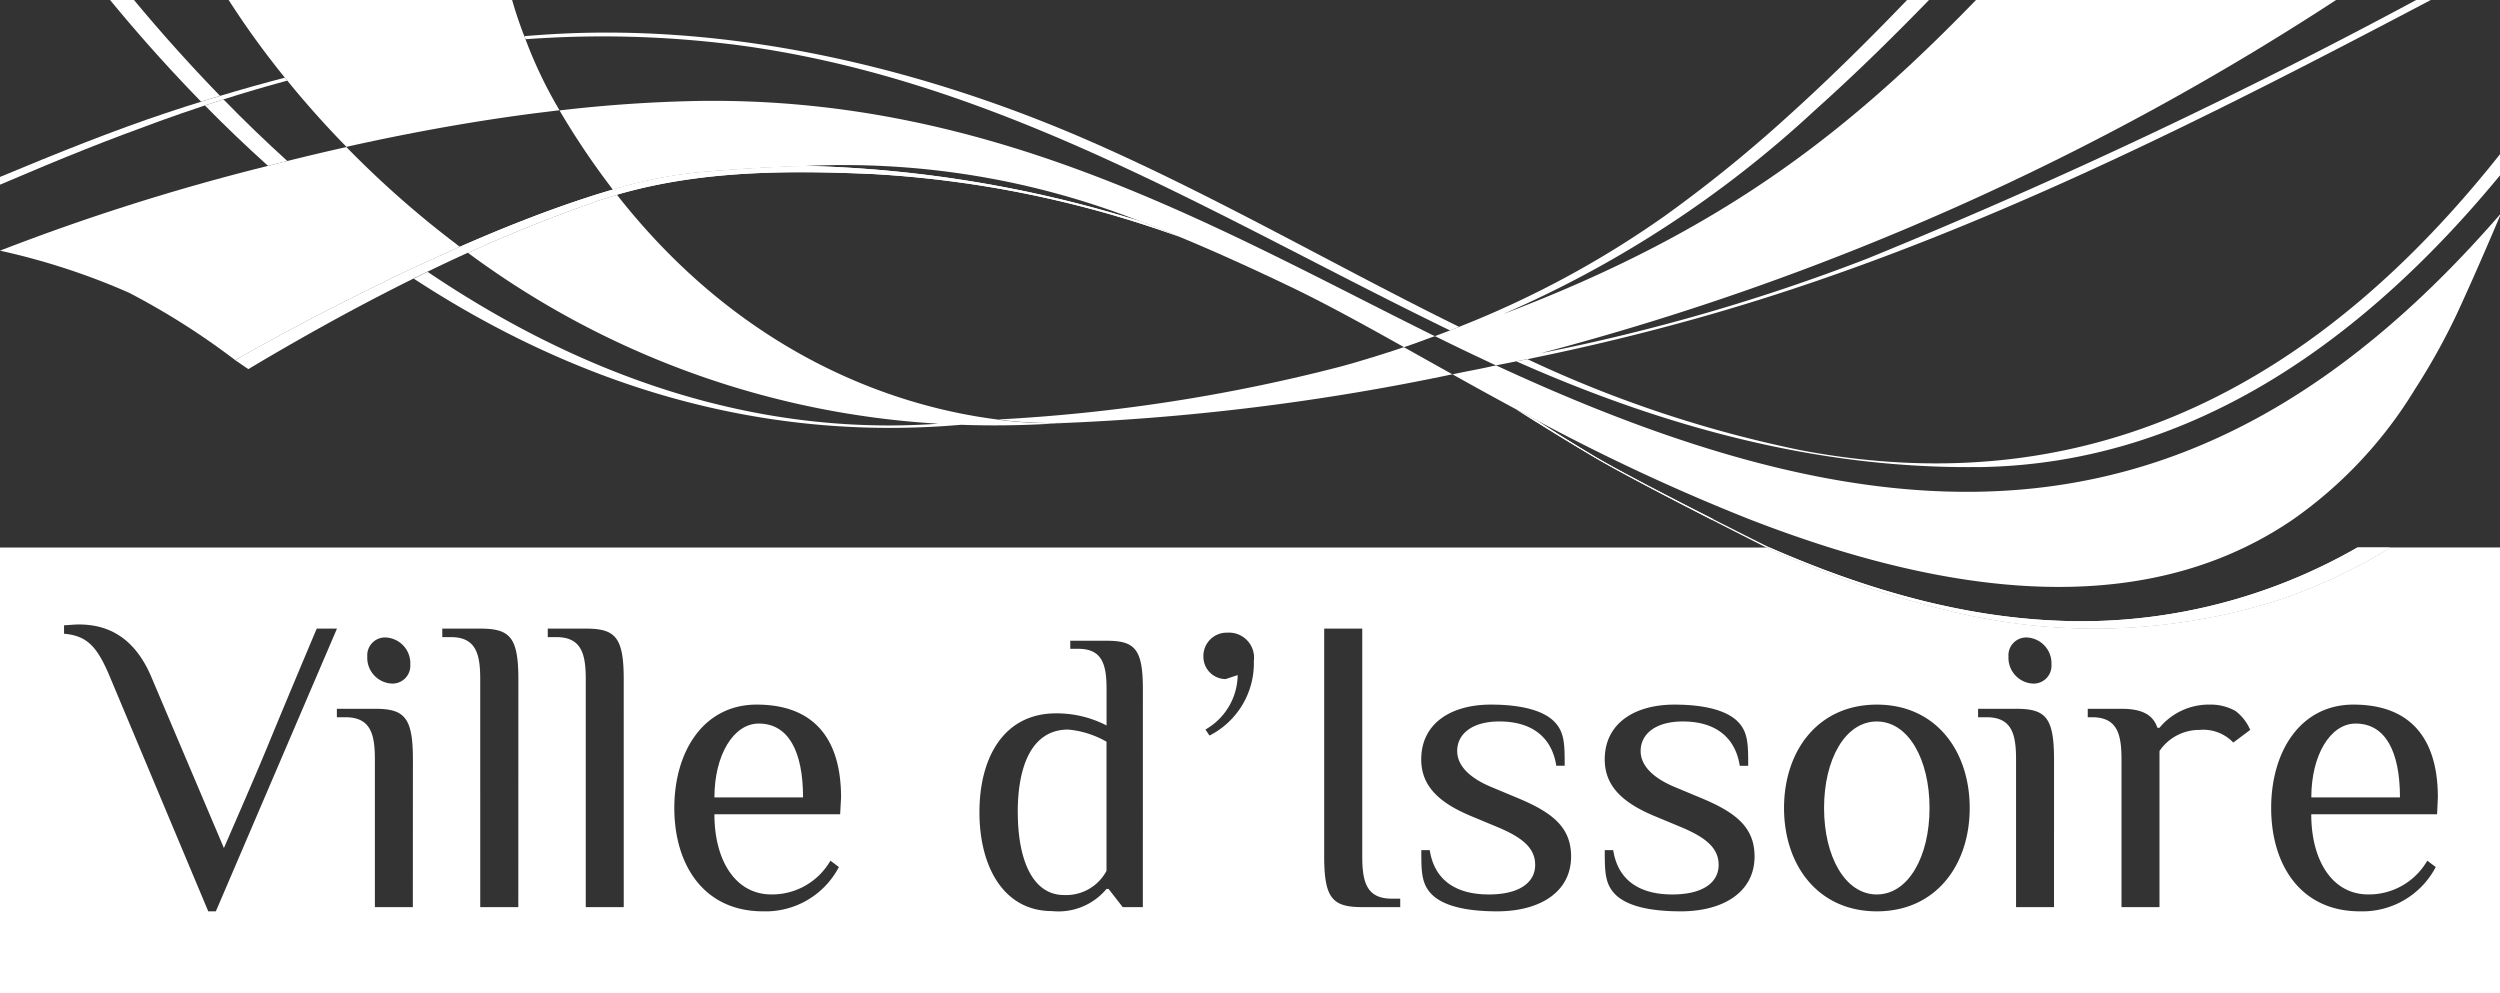
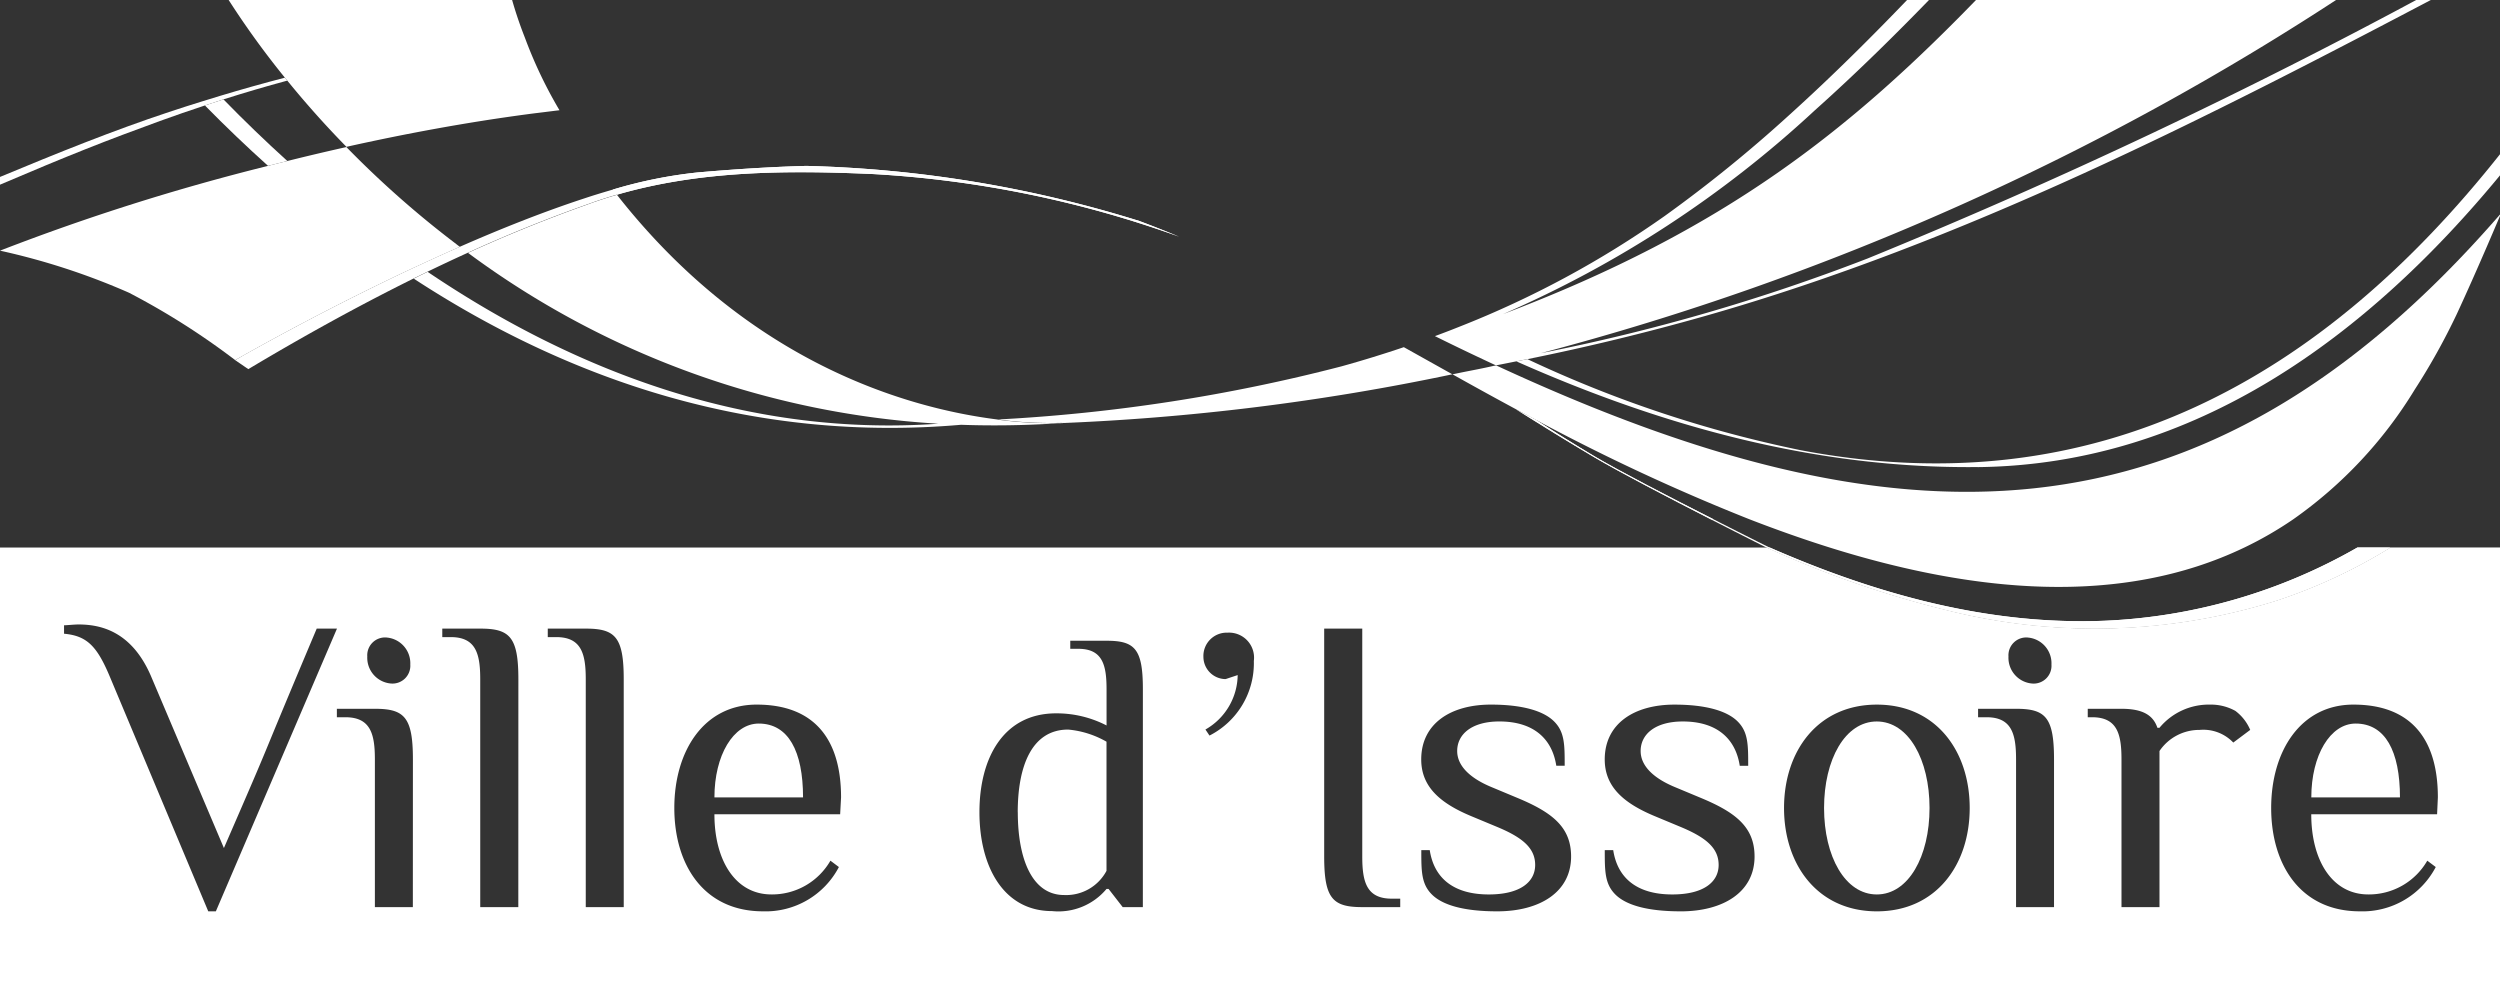
<svg xmlns="http://www.w3.org/2000/svg" width="151" height="60" viewBox="0 0 151 60">
  <rect x="0" y="0" width="151" height="60" fill="#333333" stroke="none" />
  <defs>
    <clipPath id="clip-path">
      <path id="Rectangle_1639" data-name="Rectangle 1639" transform="translate(0 .425)" fill="none" d="M0 0h151v60H0z" />
    </clipPath>
  </defs>
  <g id="logo-issoire-footer" transform="translate(0 -.425)">
    <g id="Groupe_5744" data-name="Groupe 5744" clip-path="url(#clip-path)" fill="#fff">
      <path id="Tracé_19323" data-name="Tracé 19323" d="M28.72 14.335c-.374.119-.748.243-1.121.366q1.856 1.889 3.814 3.649.576-.148 1.166-.294-1.988-1.8-3.859-3.722" transform="translate(-15.224 -7.907)" />
-       <path id="Tracé_19324" data-name="Tracé 19324" d="M21.05 6.216A100.966 100.966 0 0 1 15.5 0h-1.44a97.113 97.113 0 0 0 5.847 6.567q.568-.178 1.138-.35" transform="translate(-7.758)" />
      <path id="Tracé_19325" data-name="Tracé 19325" d="M232.123 40.521c13.155-.146 23.615-7.971 31.614-17.7v-1.28C253.008 35.128 239.315 42.9 221.442 39.5a73.172 73.172 0 0 1-16.513-5.5l-.668.133c8.837 3.922 18.135 6.493 27.862 6.384" transform="translate(-112.673 -11.882)" />
-       <path id="Tracé_19326" data-name="Tracé 19326" d="M83.081 6.036c15.99 1.987 29.319 10.427 43.469 17.292q.275-.106.548-.216c-7.439-3.662-14.668-7.867-22.2-11.173-10.076-4.422-21.5-7.157-32.57-6.507q-.845.05-1.685.12c.024.063.047.125.072.187a63.382 63.382 0 0 1 12.37.3" transform="translate(-38.966 -2.944)" />
      <path id="Tracé_19327" data-name="Tracé 19327" d="M17.208 11.409q-1.965.51-3.917 1.1-.57.172-1.138.35c-.651.2-1.3.411-1.95.626C6.812 14.61 3.438 15.973 0 17.405v.468c4.134-1.768 6.48-2.69 9.656-3.845.9-.328 1.81-.639 2.719-.94.374-.124.747-.248 1.121-.367q1.921-.611 3.857-1.134l-.145-.178" transform="translate(0 -6.293)" />
      <path id="Tracé_19328" data-name="Tracé 19328" d="m48.4 2.8-.072-.188A24.179 24.179 0 0 1 47.474 0H30.2a51.777 51.777 0 0 0 3.666 5.116l.145.178a57.98 57.98 0 0 0 3.573 4c3.49-.779 7.2-1.473 10.97-1.974.4-.054.807-.1 1.211-.152.229-.028.458-.058.687-.084A26.92 26.92 0 0 1 48.4 2.8" transform="translate(-16.659)" />
      <path id="Tracé_19329" data-name="Tracé 19329" d="M238.164 74.7h-.179l.032.013a61.735 61.735 0 0 0 10.862 3.773 36.55 36.55 0 0 0 19.956-.6 32.363 32.363 0 0 0 6.818-3.188h-1.987a33.568 33.568 0 0 1-15.239 4.424c-7.018.287-13.822-1.6-20.262-4.424" transform="translate(-131.276 -41.206)" />
      <path id="Tracé_19330" data-name="Tracé 19330" d="M208.913 58.893c-1.168-.694-2.32-1.42-3.468-2.155q-.627-.331-1.239-.661c1.575.99 3.156 1.968 4.758 2.914 1.471.868 4.481 2.436 7.029 3.74h.165c-2.634-1.337-5.755-2.949-7.246-3.837" transform="translate(-112.643 -30.933)" />
      <path id="Tracé_19331" data-name="Tracé 19331" d="M94.236 23.3c-2.028.054-4.192.188-6.555.394a27.817 27.817 0 0 0-5.134 1.037c.083.107.167.206.25.312 5.026-1.466 10.258-1.484 15.486-1.251a65.173 65.173 0 0 1 18.467 3.782q-1.226-.507-2.4-.947A73.647 73.647 0 0 0 94.236 23.3" transform="translate(-45.534 -12.854)" />
      <path id="Tracé_19332" data-name="Tracé 19332" d="M255.032 64.427a33.566 33.566 0 0 1-15.239 4.424c-7.018.287-13.822-1.6-20.263-4.424h-.01c-.808-.4-2.024-1.014-3.362-1.694-2.634-1.337-5.755-2.949-7.246-3.837-1.168-.694-2.32-1.42-3.468-2.155q-.626-.332-1.238-.661c1.574.99 3.156 1.968 4.758 2.914 1.471.868 4.481 2.436 7.029 3.74 1.316.673 2.511 1.278 3.3 1.676l.055.022.032.013a61.75 61.75 0 0 0 10.862 3.773 36.551 36.551 0 0 0 19.957-.6 32.384 32.384 0 0 0 6.818-3.188Z" transform="translate(-112.643 -30.932)" />
      <path id="Tracé_19333" data-name="Tracé 19333" d="M66.179 23.3c-2.028.054-4.192.188-6.555.394a27.817 27.817 0 0 0-5.134 1.037c-.372.107-.749.221-1.129.339-.235.074-.472.153-.708.231-2.425.8-4.959 1.809-7.4 2.882l-.211-.161c.07.053.138.107.209.16-.848.373-1.684.753-2.5 1.134q-.435.2-.861.4a163.07 163.07 0 0 0-9.746 5.046c-.153.091-.309.18-.461.271l.792.542c3.2-1.913 6.556-3.779 9.994-5.48.279-.138.559-.274.839-.41q1.213-.589 2.439-1.146a88.329 88.329 0 0 1 7.2-2.915c.185-.065.369-.133.554-.2l.089-.028c.383-.13.769-.25 1.154-.362C59.766 23.578 65 23.56 70.226 23.793a65.172 65.172 0 0 1 18.467 3.782q-1.226-.507-2.4-.947A73.647 73.647 0 0 0 66.179 23.3" transform="translate(-17.477 -12.854)" />
-       <path id="Tracé_19334" data-name="Tracé 19334" d="M71.118 26.492c-.2.051-.749.221-1.129.339-.234.074-.471.153-.708.231-2.425.8-4.959 1.809-7.4 2.882-.072-.053-.075-.053 0 0l.5.361a85.821 85.821 0 0 1 7.2-2.915c.185-.065.369-.133.554-.2l.089-.028c.383-.13.751-.245 1.154-.362a2.829 2.829 0 0 0-.25-.312" transform="translate(-34.105 -14.613)" />
      <path id="Tracé_19335" data-name="Tracé 19335" d="m161.867 49.358-.083-.046-.312-.174-2.325-1.3-.126-.07-.093-.052q-1.864.63-3.763 1.158a104.268 104.268 0 0 1-20.764 3.21 24.511 24.511 0 0 0 4.023.2c-.19.013-.377.021-.566.033a142.026 142.026 0 0 0 24.008-2.964" transform="translate(-74.137 -26.322)" />
      <path id="Tracé_19336" data-name="Tracé 19336" d="M253.35 0a347.634 347.634 0 0 1-33.933 16.04 117.789 117.789 0 0 1-19.733 5.717A164.336 164.336 0 0 0 248.368 0h-21.985c-8.009 8.323-15.6 14.326-28.983 19.4a66.6 66.6 0 0 0 18.824-12.3c2.527-2.258 4.953-4.647 7.32-7.1h-1.328c-2.441 2.555-4.942 5.041-7.555 7.4a83.181 83.181 0 0 1-7.494 6.072 58.833 58.833 0 0 1-12.414 6.693c-.182.073-.365.145-.547.216q-.457.177-.916.346l.267.132q1.558.769 3.094 1.484l.322.15h.009c.409-.078.818-.162 1.228-.243l.668-.133a142.463 142.463 0 0 0 10.729-2.605C225.29 15.047 239.877 7.572 254.251 0Z" transform="translate(-106.621)" />
-       <path id="Tracé_19337" data-name="Tracé 19337" d="M128.128 28.694c-12.936-6.409-26.475-14.469-44.508-14.152a85.42 85.42 0 0 0-8.251.57 46.893 46.893 0 0 0 3.021 4.517c.066.088.131.18.2.267a27.862 27.862 0 0 1 5.134-1.038 109.8 109.8 0 0 1 6.555-.393 48.828 48.828 0 0 1 20.117 3.326q1.171.441 2.4.947c2.081.86 4.293 1.86 6.717 3.021 2.089 1 4.389 2.265 6.862 3.65.117-.036.23-.076.343-.114l.183-.064.164-.058.017-.005c.387-.141.763-.286 1.162-.421l-.109-.053" transform="translate(-41.575 -8.017)" />
      <path id="Tracé_19338" data-name="Tracé 19338" d="m198.287 38.868-.157.028c-.618.142-1.267.264-1.887.387l-.208.043-.379.078c1.224.685 2.506 1.393 3.834 2.108q.613.33 1.239.661a123.1 123.1 0 0 0 12.879 5.992c1.6.619 3.207 1.19 4.829 1.7 8.665 2.717 17.552 3.6 25.05 0a22.254 22.254 0 0 0 2.945-1.7 26.236 26.236 0 0 0 7.352-7.852 39.72 39.72 0 0 0 2.529-4.542c1.292-2.784 2.682-6.1 2.682-6.1-18.158 20.972-36.805 20.274-60.708 9.192" transform="translate(-107.926 -16.37)" />
      <path id="Tracé_19339" data-name="Tracé 19339" d="M27.565 26.62a59.418 59.418 0 0 1-6.644-5.864q-1.827.408-3.566.843-.589.146-1.166.294A134.273 134.273 0 0 0 0 27.014a41.353 41.353 0 0 1 7.791 2.541 44.3 44.3 0 0 1 6.416 4.071s.162-.094.461-.263a162.413 162.413 0 0 1 9.746-5.046q.426-.2.861-.4c.816-.38 1.651-.76 2.5-1.134-.071-.053-.139-.107-.209-.16" transform="translate(0 -11.449)" />
      <path id="Tracé_19340" data-name="Tracé 19340" d="M91.009 40.762c-5.467-.686-15.032-3.417-23-13.574-.386.113-.771.232-1.154.362l-.088.029c-.185.063-.37.131-.555.2a89.506 89.506 0 0 0-7.2 2.915 52.933 52.933 0 0 0 28.411 10.32c-11.3.8-21.739-3.016-30.85-9.174-.28.136-.56.272-.839.41 9.654 6.307 20.735 9.9 33.058 8.829q2.747.1 5.672-.077c.189-.012.376-.02.566-.033a24.516 24.516 0 0 1-4.024-.2" transform="translate(-30.746 -14.997)" />
      <path id="Tracé_19341" data-name="Tracé 19341" d="M248.9 98.134c-1.91 0-3.185 2.293-3.185 5.226s1.275 5.222 3.185 5.222 3.186-2.293 3.186-5.222-1.275-5.226-3.186-5.226" transform="translate(-135.542 -54.132)" />
      <path id="Tracé_19342" data-name="Tracé 19342" d="M137.1 104.215c0 2.8.852 5 2.8 5a2.761 2.761 0 0 0 2.558-1.461v-7.8a5.661 5.661 0 0 0-2.315-.733c-2.195 0-3.047 2.194-3.047 5" transform="translate(-75.625 -54.73)" />
      <path id="Tracé_19343" data-name="Tracé 19343" d="M98.913 98.415c-1.531 0-2.676 1.913-2.676 4.461h5.353c0-2.8-.893-4.461-2.676-4.461" transform="translate(-53.086 -54.287)" />
      <path id="Tracé_19344" data-name="Tracé 19344" d="M144.377 74.7a32.4 32.4 0 0 1-6.818 3.188 36.552 36.552 0 0 1-19.957.6 61.821 61.821 0 0 1-10.862-3.773l-.032-.013H0v26.93h151.07V74.7ZM23.356 80.139a1.56 1.56 0 0 1 1.426 1.63 1.078 1.078 0 0 1-1.172 1.147 1.56 1.56 0 0 1-1.426-1.631 1.076 1.076 0 0 1 1.172-1.147M12.579 96.677 6.668 82.585c-.791-1.913-1.4-2.549-2.8-2.676V79.4c.127 0 .637-.05.864-.05 1.251 0 3.238.331 4.437 3.237l4.355 10.267C16.937 85 15.025 89.337 19.13 79.6h1.223l-7.316 17.077Zm12.357-.255h-2.293V87.5c0-1.528-.256-2.547-1.785-2.547h-.511v-.51h2.3c1.782 0 2.293.51 2.293 3.057Zm6.37 0h-2.3V82.661c0-1.529-.253-2.548-1.782-2.548h-.51V79.6h2.296c1.785 0 2.3.51 2.3 3.058Zm6.368 0H35.38V82.661c0-1.529-.256-2.548-1.784-2.548h-.511V79.6h2.295c1.783 0 2.293.51 2.293 3.058Zm13.071-5.607h-7.594c0 2.8 1.275 4.841 3.44 4.841a4.068 4.068 0 0 0 3.567-2.039l.511.384a4.992 4.992 0 0 1-4.588 2.675c-3.567 0-5.352-2.8-5.352-6.242s1.786-6.244 4.971-6.244c3.441 0 5.1 2.038 5.1 5.606Zm18.283 5.607h-1.217l-.854-1.1h-.122a3.781 3.781 0 0 1-3.29 1.34c-2.926 0-4.387-2.68-4.387-5.972s1.462-5.972 4.631-5.972a6.564 6.564 0 0 1 3.047.732v-2.192c0-1.461-.243-2.438-1.706-2.438h-.486v-.487h2.192c1.707 0 2.194.487 2.194 2.925Zm4.025-10.362-.245-.365a3.838 3.838 0 0 0 1.948-3.288l-.73.242a1.349 1.349 0 0 1-1.34-1.34 1.408 1.408 0 0 1 1.461-1.464 1.511 1.511 0 0 1 1.585 1.708 4.9 4.9 0 0 1-2.68 4.508m11.522 10.361h-2.293c-1.785 0-2.3-.51-2.3-3.058V79.6h2.3v13.764c0 1.527.254 2.548 1.782 2.548h.511Zm5.859.255c-2.038 0-3.312-.383-3.949-1.02s-.637-1.4-.637-2.675h.51c.253 1.656 1.4 2.675 3.567 2.675 1.911 0 2.8-.765 2.8-1.783s-.765-1.658-2.293-2.294l-1.531-.637c-1.911-.79-3.058-1.785-3.058-3.442 0-2.167 1.784-3.311 4.206-3.311 1.909 0 3.184.381 3.821 1.018s.638 1.4.638 2.676H94c-.254-1.657-1.4-2.676-3.44-2.676-1.655 0-2.546.764-2.546 1.784 0 .892.764 1.631 2.038 2.166l1.528.638c2.166.891 3.314 1.783 3.314 3.568 0 2.165-1.911 3.313-4.461 3.313m11.083 0c-2.038 0-3.314-.383-3.95-1.02s-.638-1.4-.638-2.675h.511c.253 1.656 1.4 2.675 3.567 2.675 1.911 0 2.8-.765 2.8-1.783s-.764-1.658-2.292-2.294l-1.528-.636c-1.913-.79-3.06-1.785-3.06-3.442 0-2.167 1.785-3.311 4.207-3.311 1.909 0 3.184.381 3.821 1.018s.637 1.4.637 2.676h-.51c-.254-1.657-1.4-2.676-3.44-2.676-1.655 0-2.546.764-2.546 1.784 0 .892.764 1.631 2.038 2.166l1.529.638c2.166.891 3.313 1.783 3.313 3.568 0 2.165-1.911 3.313-4.46 3.313m20.968-16.538a1.559 1.559 0 0 1 1.425 1.63 1.078 1.078 0 0 1-1.171 1.147 1.559 1.559 0 0 1-1.425-1.631 1.076 1.076 0 0 1 1.172-1.147m-9.121 16.538c-3.568 0-5.607-2.8-5.607-6.242s2.039-6.244 5.607-6.244 5.607 2.8 5.607 6.244-2.039 6.242-5.607 6.242m10.7-.255h-2.293V87.5c0-1.528-.256-2.547-1.785-2.547h-.509v-.51h2.294c1.782 0 2.293.51 2.293 3.057Zm10.828-9.939a2.5 2.5 0 0 0-2.038-.764 2.9 2.9 0 0 0-2.42 1.274v9.429h-2.295V87.5c0-1.528-.253-2.547-1.781-2.547h-.257v-.51h2.039c1.275 0 1.912.383 2.168 1.147h.126a3.869 3.869 0 0 1 3.057-1.4 3.047 3.047 0 0 1 1.528.381 2.8 2.8 0 0 1 .895 1.147Zm12.309 4.332h-7.6c0 2.8 1.275 4.841 3.441 4.841a4.068 4.068 0 0 0 3.567-2.039l.511.384a4.993 4.993 0 0 1-4.588 2.675c-3.567 0-5.352-2.8-5.352-6.242s1.785-6.244 4.968-6.244c3.441 0 5.1 2.038 5.1 5.606Z" transform="translate(0 -41.207)" />
      <path id="Tracé_19345" data-name="Tracé 19345" d="M314.022 98.415c-1.531 0-2.677 1.913-2.677 4.461h5.355c0-2.8-.893-4.461-2.676-4.461" transform="translate(-171.742 -54.287)" />
    </g>
  </g>
</svg>